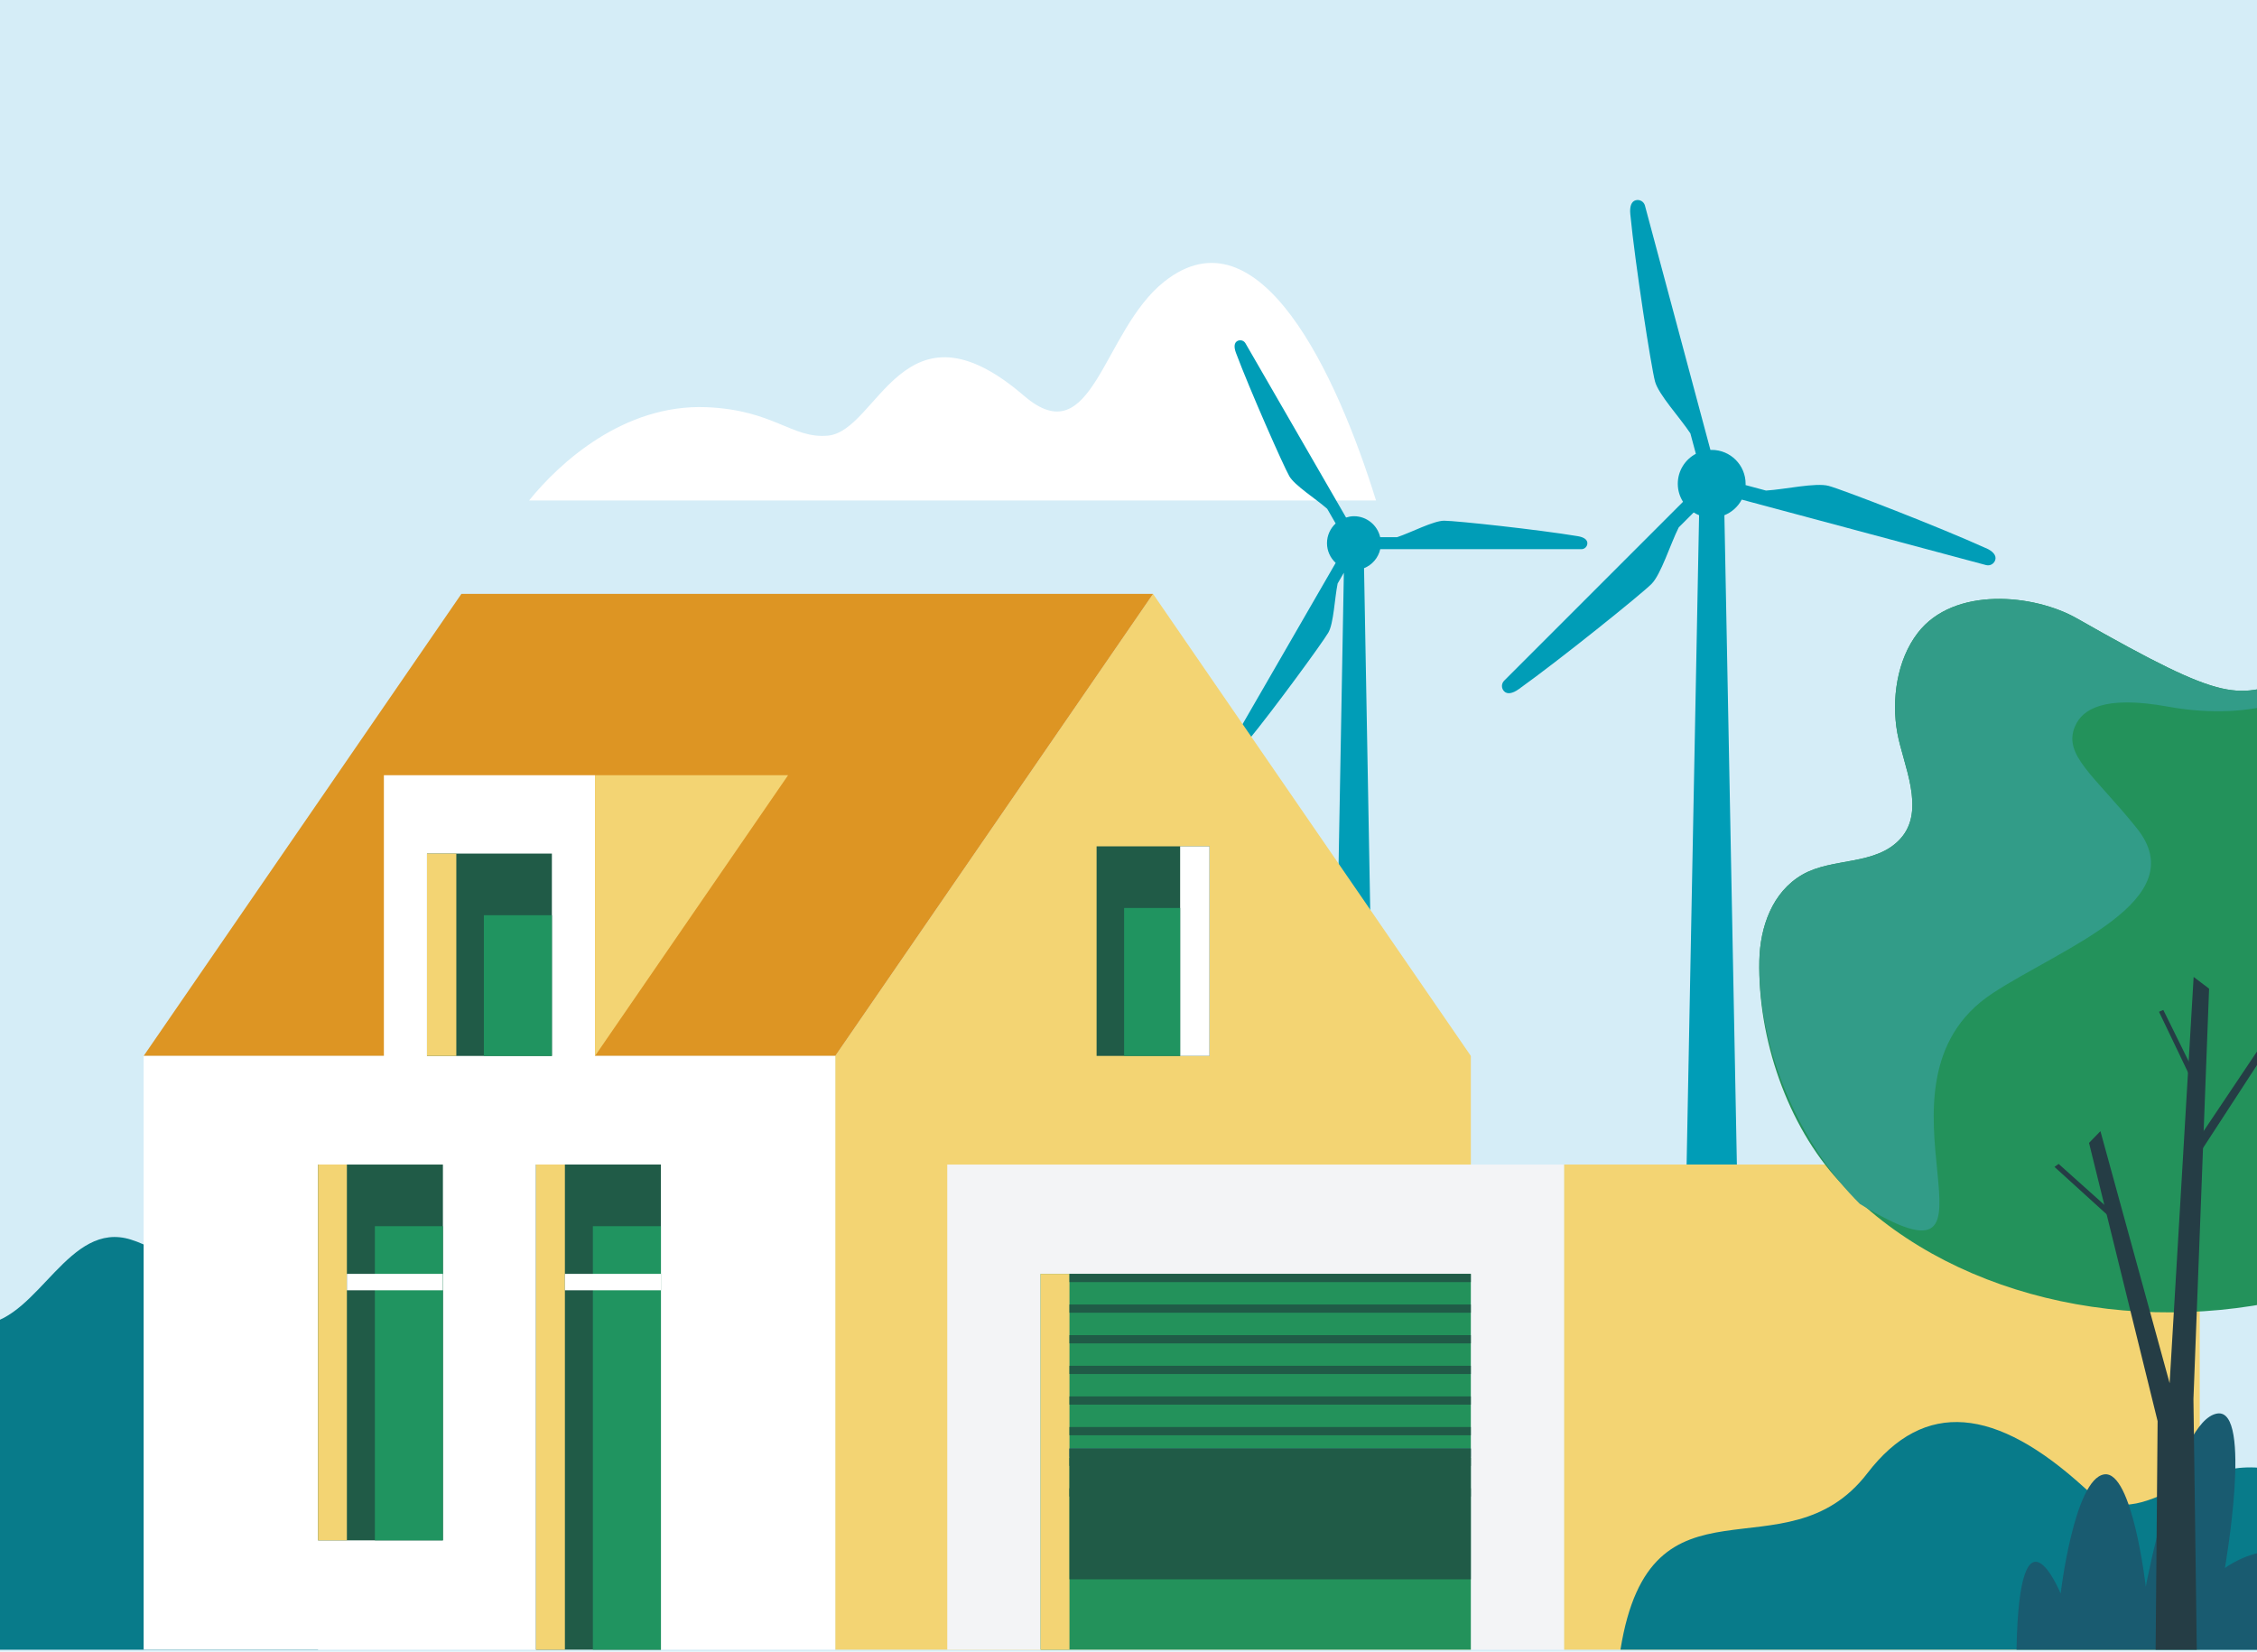
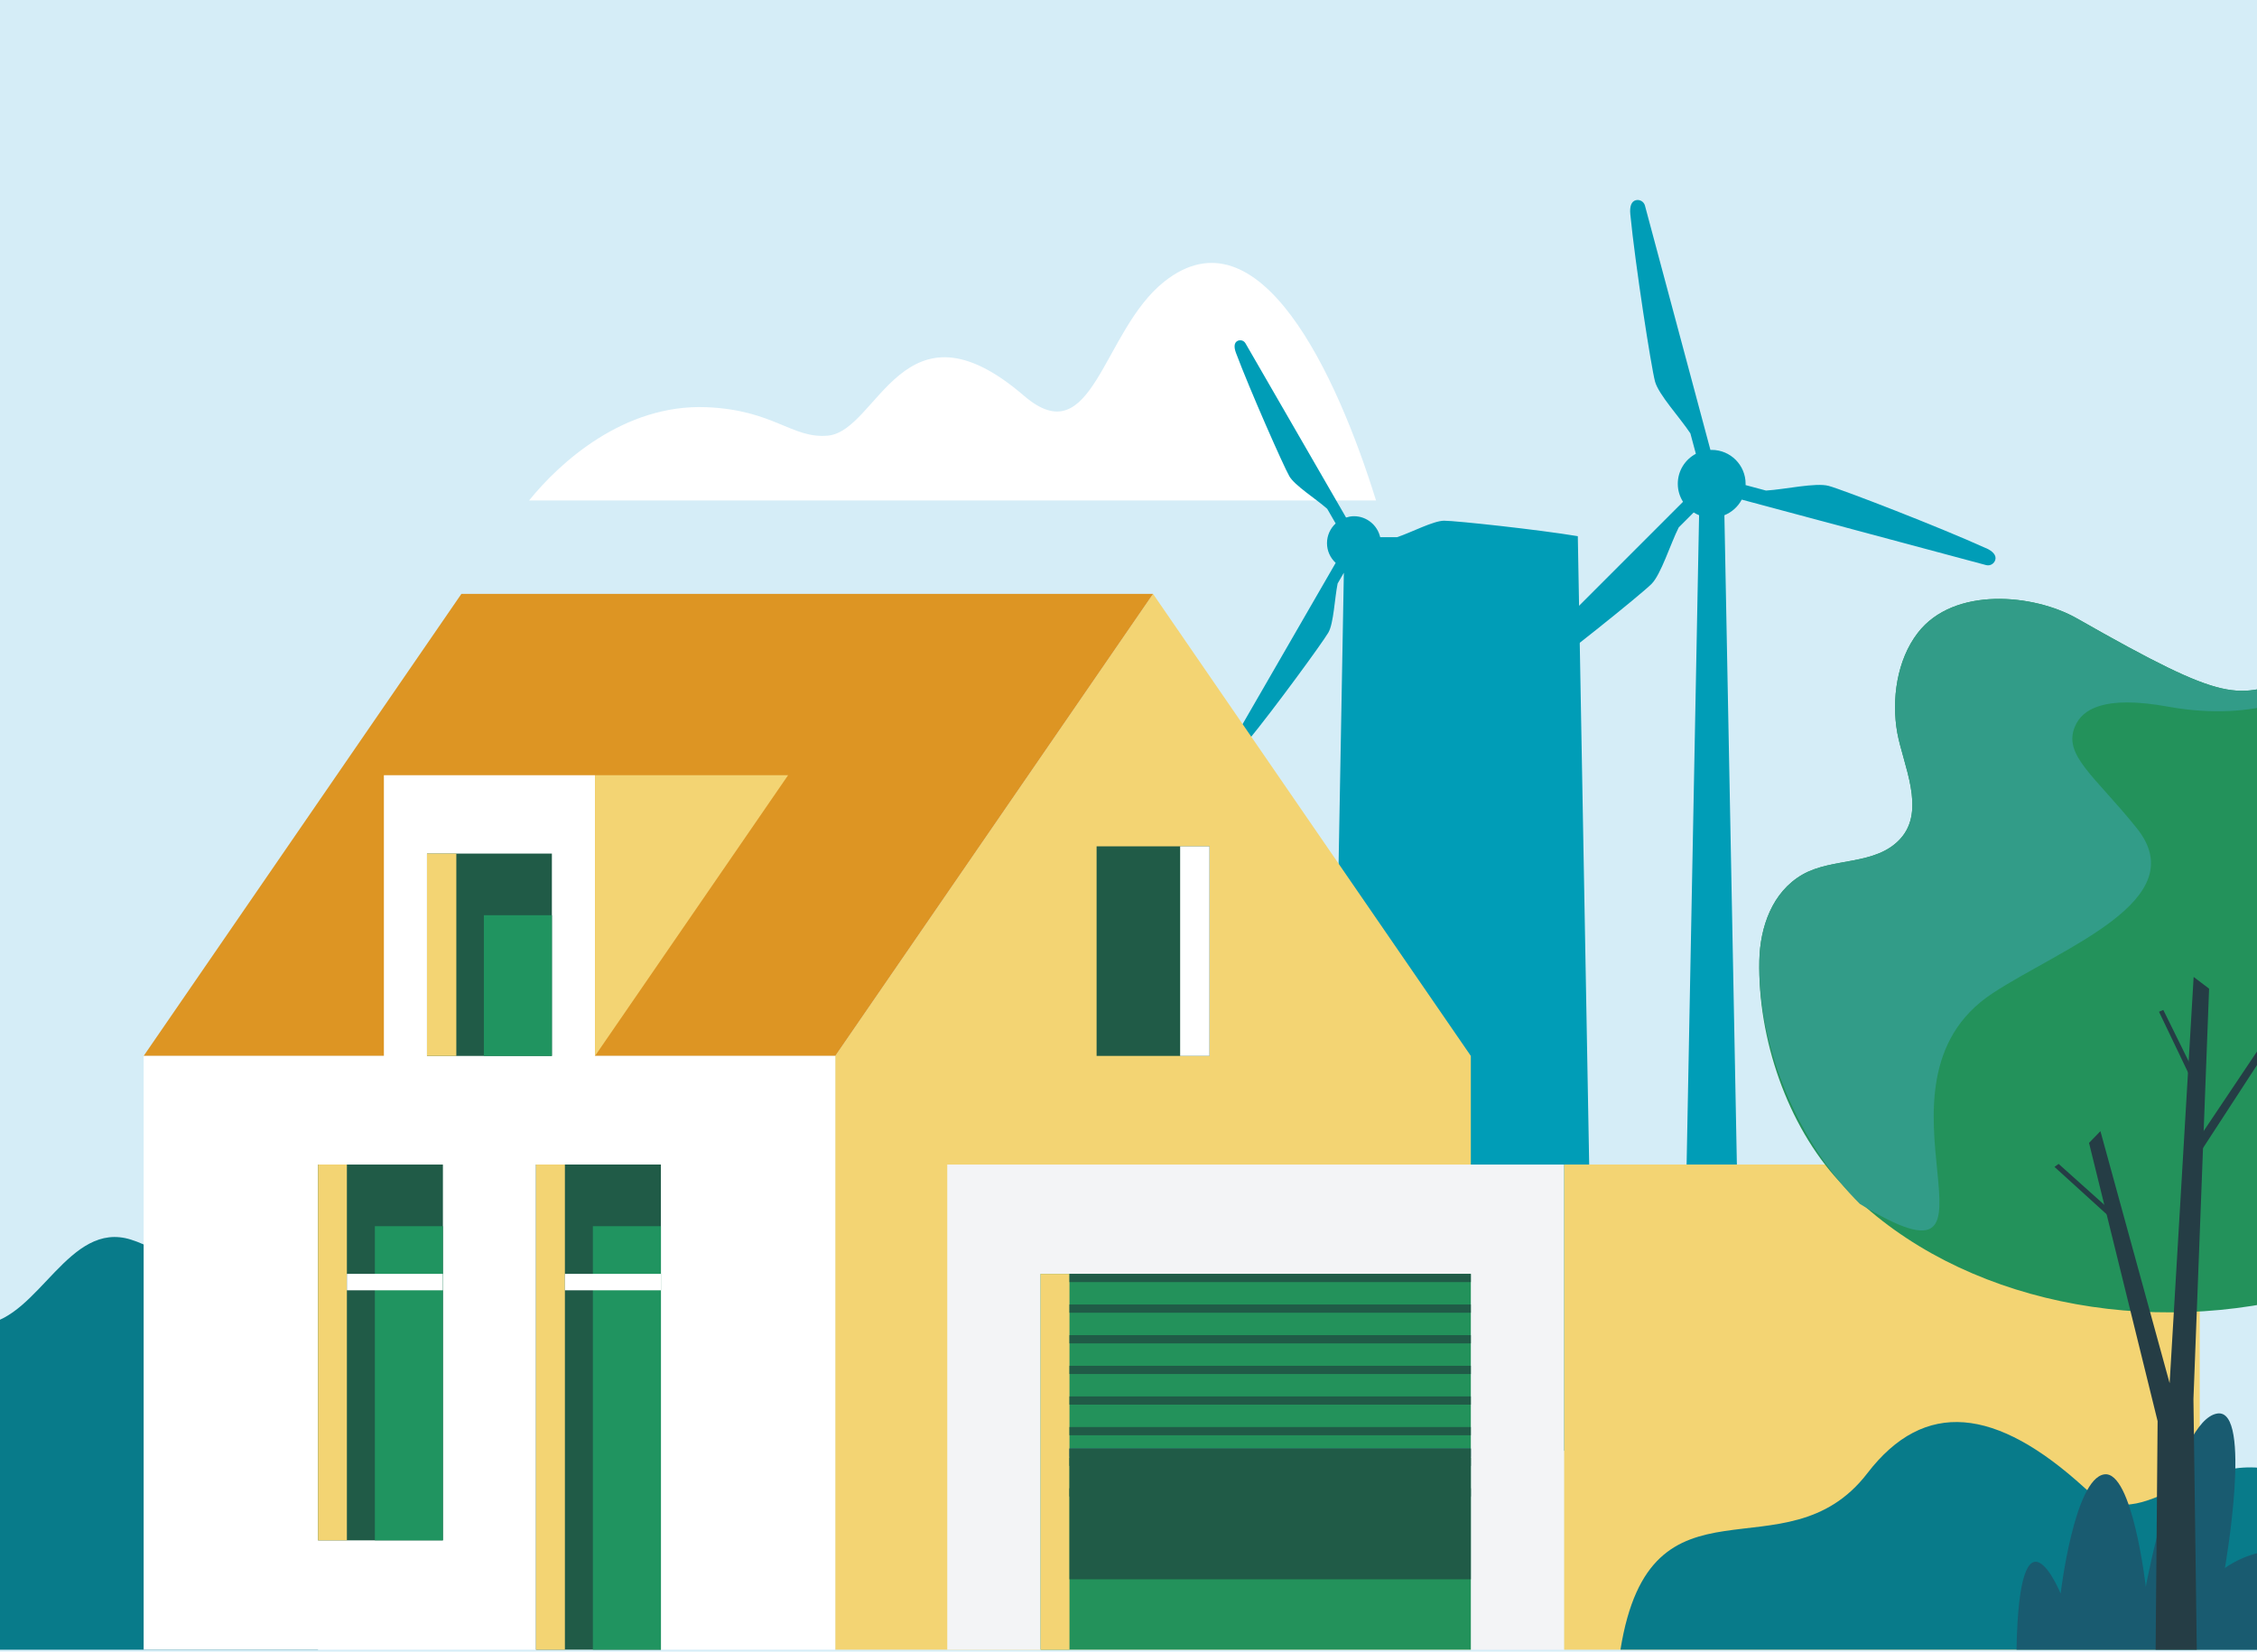
<svg xmlns="http://www.w3.org/2000/svg" id="Layer_1" data-name="Layer 1" viewBox="0 0 798 584">
  <defs>
    <style>
      .cls-1 {
        clip-path: url(#clippath);
      }

      .cls-2 {
        fill: none;
      }

      .cls-2, .cls-3, .cls-4, .cls-5, .cls-6, .cls-7, .cls-8, .cls-9, .cls-10, .cls-11, .cls-12, .cls-13, .cls-14, .cls-15, .cls-16, .cls-17 {
        stroke-width: 0px;
      }

      .cls-3 {
        fill: #f3f4f6;
      }

      .cls-4 {
        fill: #329c88;
      }

      .cls-5 {
        fill: #195b70;
      }

      .cls-6 {
        fill: #415880;
      }

      .cls-7 {
        fill: #087b8a;
      }

      .cls-8 {
        fill: #209460;
      }

      .cls-9 {
        fill: #205b47;
      }

      .cls-10 {
        fill: #23925b;
      }

      .cls-11 {
        fill: #253d45;
      }

      .cls-12 {
        fill: #d5edf7;
      }

      .cls-13 {
        fill: #dd9523;
      }

      .cls-14 {
        fill: #009db7;
      }

      .cls-15 {
        fill: #f3d474;
      }

      .cls-16 {
        fill: #f3d473;
      }

      .cls-17 {
        fill: #fff;
      }
    </style>
    <clipPath id="clippath">
      <rect class="cls-2" y="0" width="798" height="584" />
    </clipPath>
  </defs>
  <g class="cls-1">
    <rect class="cls-12" x="-106" y="-108" width="1010" height="800" />
    <g>
      <path class="cls-17" d="M187.07,176.96c10.77-13.37,33.52-34.13,62.65-32.98,23.89.95,30.28,11.22,42.99,10.06,17.87-1.63,26.56-50.91,69.35-14.09,24.4,20.99,27.6-22.96,49.59-40.38,33.56-26.59,61.02,32.77,74.87,77.4H187.07Z" />
      <path class="cls-14" d="M702.16,193.83c-16.15-7.35-50.63-20.69-55.62-22.03-4.61-1.23-15.45,1.26-22.14,1.66l-7.23-1.94c0-.15.02-.3.02-.45,0-6.62-5.37-11.99-11.99-11.99-.15,0-.3.02-.45.02l-23.15-86.4c-.38-1.42-1.84-2.27-3.27-1.89-1.51.41-2.18,2.14-1.91,4.91,1.71,17.66,7.4,54.19,8.74,59.18,1.24,4.61,8.81,12.75,12.5,18.34l1.94,7.22c-3.8,2.01-6.39,6-6.39,10.6,0,2.34.68,4.53,1.85,6.37l-63.24,63.25c-1.04,1.04-1.04,2.73,0,3.77,1.1,1.11,2.94.82,5.2-.8,14.43-10.31,43.23-33.5,46.89-37.16,3.37-3.38,6.63-14.01,9.63-20l5.29-5.29c.6.38,1.24.71,1.91.98l-7.24,376.79h23.43l-7.24-376.79c2.64-1.06,4.81-3.03,6.13-5.52l86.39,23.15c1.42.38,2.88-.46,3.27-1.89.41-1.51-.76-2.96-3.29-4.11Z" />
-       <path class="cls-14" d="M557.86,189.59c-13.91-2.32-43.14-5.47-47.25-5.47-3.8,0-11.6,4.15-16.66,5.83h-5.96c-.97-4.24-4.75-7.42-9.28-7.42-.98,0-1.9.19-2.79.46l-35.57-61.61c-.58-1.01-1.88-1.36-2.9-.78-1.08.62-1.23,2.09-.46,4.16,4.95,13.21,16.83,40.09,18.89,43.65,1.9,3.29,9.39,7.97,13.38,11.51l2.98,5.17c-1.87,1.74-3.06,4.21-3.06,6.97s1.19,5.23,3.07,6.97l-35.56,61.6c-.59,1.01-.24,2.31.78,2.9,1.08.62,2.43.02,3.83-1.68,8.96-10.89,26.3-34.62,28.36-38.18,1.9-3.29,2.21-12.12,3.28-17.34l2.2-3.81-5.73,317.18h18.63l-5.76-318.79c2.86-1.15,5.03-3.65,5.73-6.72h71.11c1.17,0,2.12-.95,2.12-2.12,0-1.24-1.2-2.12-3.37-2.48Z" />
+       <path class="cls-14" d="M557.86,189.59c-13.91-2.32-43.14-5.47-47.25-5.47-3.8,0-11.6,4.15-16.66,5.83h-5.96c-.97-4.24-4.75-7.42-9.28-7.42-.98,0-1.9.19-2.79.46l-35.57-61.61c-.58-1.01-1.88-1.36-2.9-.78-1.08.62-1.23,2.09-.46,4.16,4.95,13.21,16.83,40.09,18.89,43.65,1.9,3.29,9.39,7.97,13.38,11.51l2.98,5.17c-1.87,1.74-3.06,4.21-3.06,6.97s1.19,5.23,3.07,6.97l-35.56,61.6c-.59,1.01-.24,2.31.78,2.9,1.08.62,2.43.02,3.83-1.68,8.96-10.89,26.3-34.62,28.36-38.18,1.9-3.29,2.21-12.12,3.28-17.34l2.2-3.81-5.73,317.18h18.63c2.86-1.15,5.03-3.65,5.73-6.72h71.11c1.17,0,2.12-.95,2.12-2.12,0-1.24-1.2-2.12-3.37-2.48Z" />
      <path class="cls-7" d="M-642.14,583.31c8.87-14.68,53.24-43.53,109.54-35.71,61.46,8.54,74.96-10.08,100.3-17.83,46.39-14.18,82.19,32.59,98.22,2.92,20.47-37.89,53.7-56.62,155.04-19.35,24.07,8.85,22.42-10.76,33.38-22.21,21.28-22.24,47.05,18.81,58.87,16.56,13.42-2.56,9.33-20.03,17.19-34.99,16.38-31.17,44.65-1.88,64.13-4.45,19.4-2.56,29.79-36.87,51.76-29.93,46.93,14.82,32.2,101.92,29.3,121.35,13.35-16.58,36.85-28.76,36.85,23.65h-754.57Z" />
      <polygon class="cls-16" points="295.32 583.31 520.04 583.31 520.04 373.37 407.68 210 295.32 373.37 295.32 583.31" />
      <rect class="cls-3" x="334.92" y="411.78" width="218.12" height="171.54" />
      <rect class="cls-16" x="553.04" y="411.78" width="224.72" height="171.54" transform="translate(1330.8 995.09) rotate(180)" />
      <rect class="cls-10" x="367.92" y="450.43" width="152.12" height="132.88" />
      <rect class="cls-15" x="367.92" y="450.43" width="10.21" height="132.88" transform="translate(746.05 1033.75) rotate(180)" />
      <rect class="cls-9" x="387.72" y="299.26" width="39.92" height="74.1" />
      <rect class="cls-17" x="417.26" y="299.26" width="10.37" height="74.1" />
      <rect class="cls-9" x="378.13" y="450.43" width="141.9" height="2.91" />
      <rect class="cls-9" x="378.13" y="461.26" width="141.9" height="2.91" />
      <rect class="cls-9" x="378.13" y="472.1" width="141.9" height="2.91" />
      <rect class="cls-9" x="378.13" y="482.93" width="141.9" height="2.91" />
      <rect class="cls-9" x="378.13" y="493.76" width="141.9" height="2.91" />
      <rect class="cls-9" x="378.13" y="504.59" width="141.9" height="2.91" />
      <rect class="cls-9" x="378.13" y="515.42" width="141.9" height="2.91" />
      <rect class="cls-9" x="378.13" y="526.25" width="141.9" height="2.91" />
      <rect class="cls-6" x="378.13" y="512.2" width="141.9" height="2.91" />
      <polygon class="cls-13" points="163.13 210 407.68 210 295.32 373.37 50.79 373.37 163.13 210" />
      <polygon class="cls-17" points="210.38 373.37 210.38 274.11 135.73 274.11 135.73 373.37 50.79 373.37 50.79 583.31 295.32 583.31 295.32 373.37 210.38 373.37" />
      <rect class="cls-9" x="150.98" y="301.82" width="44.16" height="71.55" transform="translate(346.11 675.19) rotate(180)" />
      <rect class="cls-16" x="150.98" y="301.82" width="10.37" height="71.55" transform="translate(312.32 675.19) rotate(180)" />
      <rect class="cls-9" x="112.44" y="411.78" width="44.16" height="132.88" />
      <rect class="cls-16" x="112.44" y="411.78" width="10.21" height="132.88" transform="translate(235.09 956.43) rotate(180)" />
      <rect class="cls-9" x="189.52" y="411.78" width="44.16" height="171.54" transform="translate(423.19 995.09) rotate(180)" />
      <rect class="cls-16" x="189.52" y="411.78" width="10.21" height="171.54" transform="translate(389.25 995.09) rotate(180)" />
      <polygon class="cls-16" points="210.38 274.11 278.64 274.11 210.38 373.37 210.38 274.11" />
      <rect class="cls-8" x="132.54" y="433.57" width="24.06" height="111.08" />
      <rect class="cls-8" x="209.62" y="433.57" width="24.06" height="149.74" />
      <rect class="cls-17" x="122.65" y="450.43" width="33.94" height="5.81" />
      <rect class="cls-17" x="199.73" y="450.43" width="33.94" height="5.81" />
      <rect class="cls-8" x="171.08" y="323.62" width="24.06" height="49.75" />
-       <rect class="cls-8" x="397.45" y="321.06" width="19.81" height="52.3" />
      <path class="cls-7" d="M974.91,583.31c-6.85-16.59-41.11-49.22-84.59-40.38-47.46,9.65-57.89-11.4-77.45-20.16-35.82-16.03-53.46,23.74-75.85,3.3-31.27-28.54-56.6-31.45-76.78-5.15-29.03,37.81-76.62-4.06-87.3,62.38h401.98Z" />
      <path class="cls-5" d="M894.05,583.31h-181.08c1.03-55.41,15.6-19.84,15.6-19.84,0,0,4.8-40.49,15.39-42.14,10.01-1.55,14.72,39.73,14.72,39.73,0,0,10.88-58.98,25.27-61.25,12.62-1.99,2.7,54.66,2.7,54.66,0,0,7.41-5.82,18.05-6.26,11.84-.49,7.01,11.02,7.01,11.02,0,0,14.8-25.62,24.52-25.13,12.19.61,3.8,26.57,3.8,26.57,0,0,8.96-8.55,18.36-9.76,18.39-2.36-1.14,21.17-1.14,21.17,0,0,13.05-5.34,35.55-8.74,21.96-3.31,17.39,9.21,1.27,19.97Z" />
      <rect class="cls-9" x="378.13" y="512.2" width="141.9" height="46.23" />
      <path class="cls-10" d="M869.21,273.78c.54-32.94-28.76-43.29-57.18-34.1-21.51,6.96-23.25,9.98-77.7-21.01-15.22-8.66-43.55-11.38-56.25,5.08-7.44,9.64-9.34,23.65-7.27,35.32,2,11.23,10.29,27.44,1.08,37.53-8.75,9.58-23.98,6.55-34.59,12.64-10.78,6.18-15.01,18.68-15.26,30.45-.58,27.49,9.84,58.14,28.31,78.1,37.26,40.25,102.74,55.81,163.24,40.41,133.4-33.94,83.23-105.62,67.59-124.62-16.82-20.43-12.35-37.08-11.98-59.79Z" />
      <polygon class="cls-11" points="762.16 583.31 776.71 583.31 775.53 494.7 781.06 349.58 775.6 345.44 767.11 489.09 742.64 399.97 738.61 404.12 762.86 502.51 762.16 583.31" />
      <polygon class="cls-11" points="799.55 369.49 776.64 403.66 776.3 409.95 801.65 370.99 799.55 369.49" />
      <polygon class="cls-11" points="764.88 357.12 774.91 377.46 774.88 381.85 763.35 357.75 764.88 357.12" />
      <polygon class="cls-11" points="727.86 411.55 744.74 426.66 746.12 430.53 726.4 412.61 727.86 411.55" />
      <path class="cls-4" d="M813.67,239.2c-.55.15-1.1.32-1.64.49-21.51,6.94-23.25,9.98-77.69-21.03-15.23-8.66-43.55-11.37-56.25,5.09-7.44,9.64-9.36,23.65-7.27,35.32,2.01,11.22,10.28,27.44,1.08,37.53-8.74,9.58-23.98,6.54-34.58,12.63-10.79,6.19-15.02,18.67-15.27,30.44-.58,27.49,10.99,57.14,28.32,78.11,2.3,2.77,4.69,5.41,7.22,7.92,59.74,36.3-2.37-42.11,46.93-74.49,24.39-16.03,71.45-32.87,50.97-58.38-14.97-18.65-26.32-25.91-21.76-36.17,2.51-5.66,9.83-10.98,32.97-6.77,31.64,5.77,54.75-5.45,46.98-10.69Z" />
    </g>
  </g>
</svg>